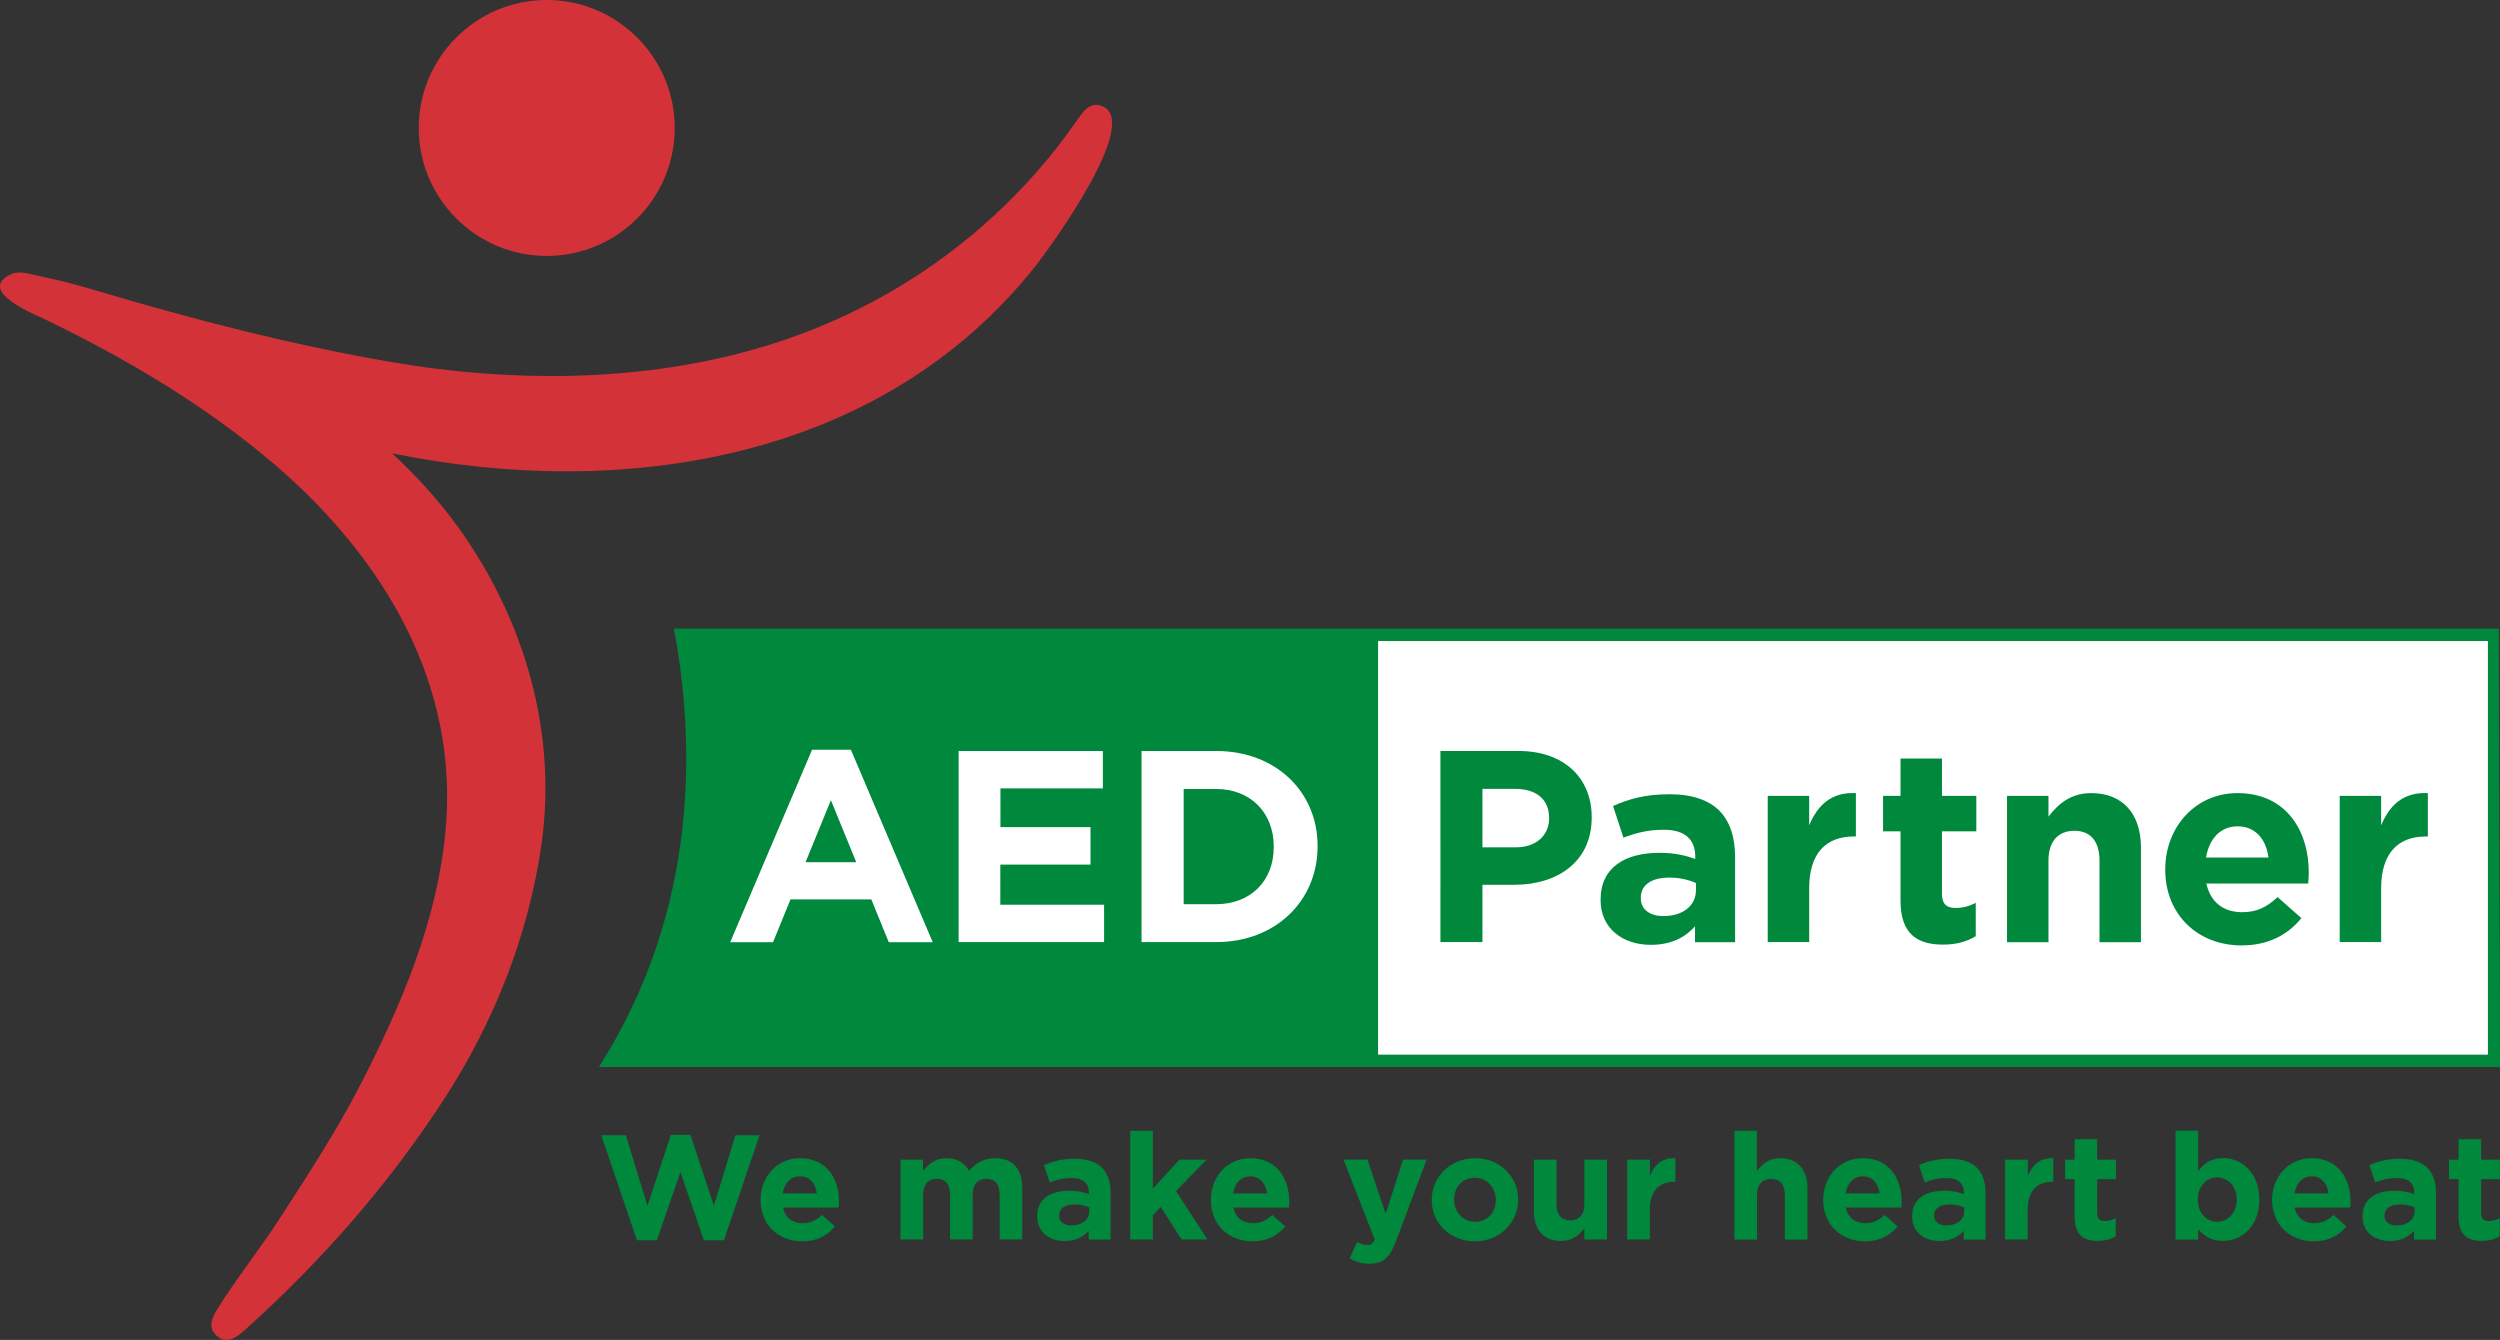
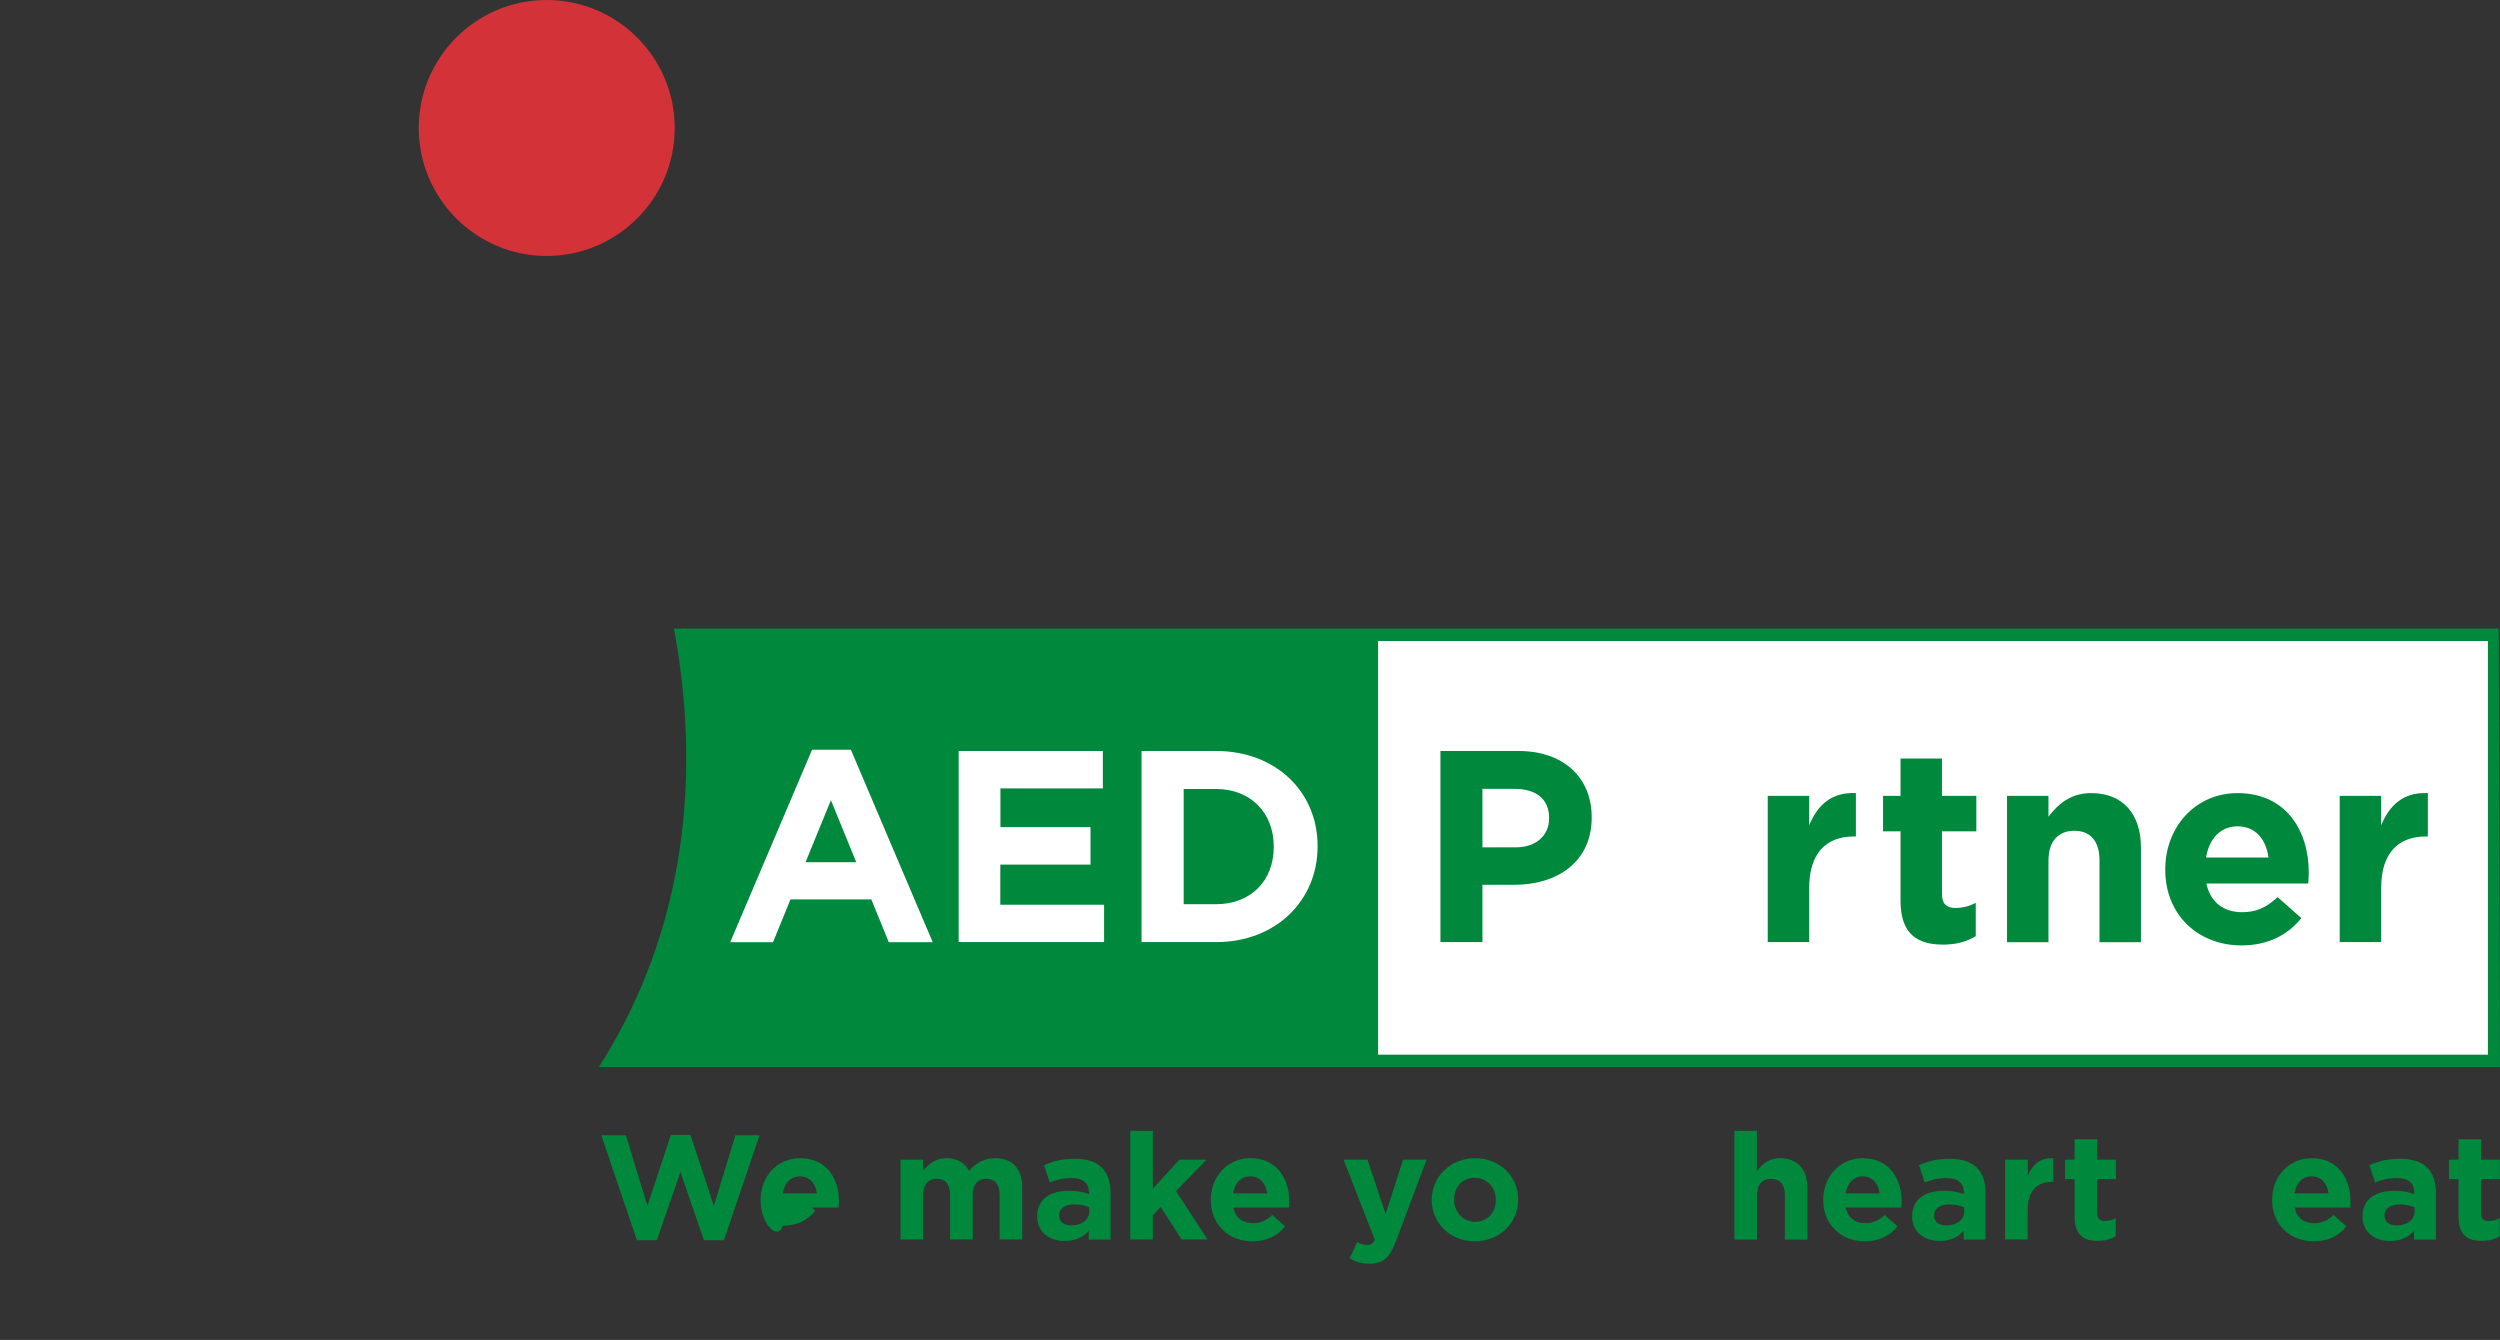
<svg xmlns="http://www.w3.org/2000/svg" version="1.1" preserveAspectRatio="xMinYMin" x="0px" y="0px" viewBox="0 0 218.98 117.37" xml:space="preserve">
  <rect x="0" y="0" width="218.98" height="117.37" fill="#333333" stroke="none" />
  <style type="text/css">
	.st0{fill:#00883D;}
	.st1{fill:#FFFFFF;}
	.st2{fill:#D33239;}
</style>
  <path class="st0" d="M218.98,93.46l-0.11-38.4H59.03c1.85,9.86,2.26,24.55-6.57,38.4H218.98z" />
  <rect x="120.71" y="56.15" class="st1" width="97.21" height="36.23" />
  <g>
    <path class="st2" d="M47.89,22.42c6.18,0,11.21-5.03,11.21-11.21S54.07,0,47.89,0C41.7,0,36.68,5.03,36.68,11.21   S41.7,22.42,47.89,22.42" />
-     <path class="st2" d="M96.56,9.3c-0.99-0.41-1.56,0.31-2.06,1.01c-0.87,1.23-1.75,2.44-2.71,3.6c-2.34,2.81-4.97,5.39-7.85,7.64   c-5.44,4.26-11.64,7.34-18.31,9.17c-10.08,2.77-21.1,2.76-31.37,0.99c-8.86-1.53-17.34-3.73-25.97-6.3   c-1.61-0.48-3.24-0.9-4.88-1.24C2.72,24.03,1.7,23.68,1,24c-3.16,1.47,2.07,3.55,2.92,3.96c7.16,3.46,14.16,7.6,20.21,12.79   c9.49,8.17,16.08,19.14,14.9,31.98c-0.72,7.9-3.85,15.24-7.43,22.22c-2.08,4.06-4.59,7.89-7.06,11.72   c-1.77,2.74-3.83,5.29-5.54,8.06c-0.46,0.74-0.81,1.58-0.01,2.28c0.95,0.83,1.85,0.03,2.56-0.6c6.69-6.04,12.55-12.71,17.44-20.28   c4.32-6.69,7.32-14.28,8.44-22.18c1.39-9.82-1.5-19.67-7.22-27.66c-1.7-2.37-3.72-4.6-5.86-6.58c20.23,4.13,42.89,0.63,56.4-16.47   C91.93,21.73,100,10.73,96.56,9.3" />
  </g>
  <path class="st1" d="M71.13,65.67l-7.17,16.86h3.75l1.53-3.75h7.08l1.53,3.75h3.85l-7.17-16.86H71.13z M70.56,75.52l2.22-5.43  L75,75.52H70.56z M87.63,75.73h7.89v-3.28h-7.89v-3.39h8.97v-3.28H83.97v16.74h12.74v-3.27h-9.09V75.73z M106.52,65.78h-6.53v16.74  h6.53c5.26,0,8.89-3.66,8.89-8.37V74.1C115.42,69.39,111.78,65.78,106.52,65.78z M111.57,74.2c0,2.96-2.03,5-5.04,5h-2.85V69.11  h2.85c3.01,0,5.04,2.08,5.04,5.04V74.2z" />
  <g>
    <path class="st0" d="M132.77,74.22c1.84,0,2.92-1.1,2.92-2.53v-0.05c0-1.65-1.15-2.54-2.99-2.54h-2.85v5.12H132.77z M126.17,65.78   h6.84c3.99,0,6.41,2.37,6.41,5.79v0.05c0,3.87-3.01,5.88-6.77,5.88h-2.8v5.02h-3.68V65.78z" />
-     <path class="st0" d="M148.55,78v-0.65c-0.62-0.29-1.43-0.48-2.32-0.48c-1.55,0-2.51,0.62-2.51,1.77v0.05   c0,0.98,0.81,1.55,1.98,1.55C147.4,80.25,148.55,79.32,148.55,78 M140.2,78.84v-0.05c0-2.8,2.13-4.09,5.16-4.09   c1.29,0,2.22,0.22,3.13,0.53v-0.21c0-1.51-0.93-2.34-2.75-2.34c-1.39,0-2.37,0.26-3.54,0.69l-0.91-2.77   c1.41-0.62,2.8-1.03,4.97-1.03c1.99,0,3.42,0.53,4.33,1.43c0.96,0.96,1.39,2.37,1.39,4.09v7.44h-3.51v-1.39   c-0.88,0.98-2.1,1.62-3.87,1.62C142.19,82.76,140.2,81.37,140.2,78.84" />
    <path class="st0" d="M154.84,69.71h3.63v2.58c0.74-1.77,1.94-2.92,4.09-2.82v3.8h-0.19c-2.41,0-3.9,1.46-3.9,4.52v4.73h-3.63V69.71   z" />
    <path class="st0" d="M166.47,78.89v-6.07h-1.53v-3.11h1.53v-3.27h3.63v3.27h3.01v3.11h-3.01v5.47c0,0.84,0.36,1.24,1.17,1.24   c0.67,0,1.27-0.17,1.79-0.45v2.92c-0.76,0.46-1.65,0.74-2.87,0.74C167.98,82.74,166.47,81.85,166.47,78.89" />
    <path class="st0" d="M175.8,69.71h3.63v1.82c0.84-1.08,1.91-2.06,3.75-2.06c2.75,0,4.35,1.82,4.35,4.76v8.3h-3.63v-7.15   c0-1.72-0.81-2.61-2.2-2.61c-1.39,0-2.27,0.89-2.27,2.61v7.15h-3.63V69.71z" />
    <path class="st0" d="M198.7,75.11c-0.21-1.63-1.17-2.73-2.7-2.73c-1.51,0-2.49,1.08-2.77,2.73H198.7z M189.66,76.19v-0.05   c0-3.66,2.61-6.67,6.33-6.67c4.28,0,6.24,3.32,6.24,6.96c0,0.29-0.02,0.62-0.05,0.96h-8.92c0.36,1.65,1.51,2.51,3.13,2.51   c1.22,0,2.1-0.38,3.11-1.32l2.08,1.84c-1.2,1.48-2.92,2.39-5.24,2.39C192.51,82.81,189.66,80.11,189.66,76.19" />
    <path class="st0" d="M204.94,69.71h3.63v2.58c0.74-1.77,1.94-2.92,4.09-2.82v3.8h-0.19c-2.41,0-3.9,1.46-3.9,4.52v4.73h-3.63V69.71   z" />
  </g>
  <polygon class="st0" points="52.67,99.44 54.82,99.44 56.71,105.62 58.76,99.41 60.48,99.41 62.53,105.62 64.42,99.44 66.53,99.44   63.41,108.64 61.66,108.64 59.6,102.66 57.53,108.64 55.79,108.64 " />
  <g>
-     <path class="st0" d="M71.55,104.53c-0.12-0.89-0.64-1.49-1.48-1.49c-0.82,0-1.36,0.59-1.51,1.49H71.55z M66.62,105.12v-0.03   c0-2,1.42-3.64,3.46-3.64c2.34,0,3.41,1.81,3.41,3.8c0,0.16-0.01,0.34-0.03,0.52h-4.87c0.19,0.9,0.82,1.37,1.71,1.37   c0.67,0,1.15-0.21,1.7-0.72l1.13,1c-0.65,0.81-1.59,1.31-2.86,1.31C68.17,108.73,66.62,107.26,66.62,105.12" />
+     <path class="st0" d="M71.55,104.53c-0.12-0.89-0.64-1.49-1.48-1.49c-0.82,0-1.36,0.59-1.51,1.49H71.55z M66.62,105.12v-0.03   c0-2,1.42-3.64,3.46-3.64c2.34,0,3.41,1.81,3.41,3.8c0,0.16-0.01,0.34-0.03,0.52h-4.87c0.67,0,1.15-0.21,1.7-0.72l1.13,1c-0.65,0.81-1.59,1.31-2.86,1.31C68.17,108.73,66.62,107.26,66.62,105.12" />
    <path class="st0" d="M78.87,101.58h1.98v0.99c0.46-0.59,1.06-1.12,2.06-1.12c0.91,0,1.6,0.4,1.97,1.11   c0.61-0.72,1.34-1.11,2.3-1.11c1.47,0,2.36,0.89,2.36,2.57v4.55h-1.98v-3.9c0-0.94-0.42-1.42-1.16-1.42c-0.74,0-1.2,0.48-1.2,1.42   v3.9h-1.98v-3.9c0-0.94-0.42-1.42-1.16-1.42c-0.74,0-1.2,0.48-1.2,1.42v3.9h-1.98V101.58z" />
    <path class="st0" d="M95.41,106.11v-0.35c-0.34-0.16-0.78-0.26-1.27-0.26c-0.85,0-1.37,0.34-1.37,0.97v0.02   c0,0.54,0.44,0.85,1.08,0.85C94.78,107.33,95.41,106.83,95.41,106.11 M90.85,106.56v-0.03c0-1.53,1.16-2.23,2.82-2.23   c0.71,0,1.21,0.12,1.71,0.29v-0.12c0-0.82-0.51-1.28-1.5-1.28c-0.76,0-1.29,0.14-1.93,0.38l-0.5-1.51   c0.77-0.34,1.53-0.56,2.71-0.56c1.08,0,1.87,0.29,2.36,0.78c0.52,0.52,0.76,1.29,0.76,2.23v4.06h-1.92v-0.76   c-0.48,0.54-1.15,0.89-2.11,0.89C91.94,108.7,90.85,107.95,90.85,106.56" />
  </g>
  <polygon class="st0" points="99,99.05 100.98,99.05 100.98,104.12 103.3,101.58 105.68,101.58 103.01,104.33 105.77,108.57   103.5,108.57 101.67,105.72 100.98,106.45 100.98,108.57 99,108.57 " />
  <g>
    <path class="st0" d="M110.99,104.53c-0.12-0.89-0.64-1.49-1.47-1.49c-0.82,0-1.36,0.59-1.51,1.49H110.99z M106.06,105.12v-0.03   c0-2,1.42-3.64,3.46-3.64c2.34,0,3.41,1.81,3.41,3.8c0,0.16-0.01,0.34-0.03,0.52h-4.87c0.19,0.9,0.82,1.37,1.71,1.37   c0.67,0,1.15-0.21,1.7-0.72l1.13,1c-0.65,0.81-1.59,1.31-2.86,1.31C107.61,108.73,106.06,107.26,106.06,105.12" />
    <path class="st0" d="M118.22,110.22l0.66-1.44c0.26,0.16,0.59,0.27,0.85,0.27c0.34,0,0.52-0.1,0.69-0.46l-2.74-7.02h2.1l1.59,4.76   l1.53-4.76h2.06l-2.69,7.16c-0.54,1.42-1.11,1.96-2.3,1.96C119.26,110.7,118.73,110.52,118.22,110.22" />
    <path class="st0" d="M131.02,105.12v-0.03c0-1.03-0.74-1.93-1.84-1.93c-1.13,0-1.81,0.87-1.81,1.9v0.03c0,1.03,0.74,1.93,1.84,1.93   C130.34,107.02,131.02,106.15,131.02,105.12 M125.41,105.12v-0.03c0-2.01,1.62-3.64,3.8-3.64c2.16,0,3.77,1.6,3.77,3.61v0.03   c0,2.01-1.62,3.64-3.8,3.64C127.01,108.73,125.41,107.13,125.41,105.12" />
-     <path class="st0" d="M134.36,106.11v-4.53h1.98v3.9c0,0.94,0.44,1.42,1.2,1.42s1.24-0.48,1.24-1.42v-3.9h1.98v6.99h-1.98v-0.99   c-0.46,0.59-1.04,1.12-2.05,1.12C135.23,108.7,134.36,107.71,134.36,106.11" />
-     <path class="st0" d="M142.54,101.58h1.98v1.41c0.4-0.97,1.06-1.59,2.23-1.54v2.07h-0.11c-1.32,0-2.13,0.8-2.13,2.47v2.58h-1.98   V101.58z" />
    <path class="st0" d="M151.91,99.05h1.98v3.52c0.46-0.59,1.04-1.12,2.05-1.12c1.5,0,2.38,0.99,2.38,2.6v4.53h-1.98v-3.9   c0-0.94-0.44-1.42-1.2-1.42s-1.24,0.48-1.24,1.42v3.9h-1.98V99.05z" />
    <path class="st0" d="M164.64,104.53c-0.12-0.89-0.64-1.49-1.47-1.49c-0.82,0-1.36,0.59-1.51,1.49H164.64z M159.7,105.12v-0.03   c0-2,1.42-3.64,3.46-3.64c2.34,0,3.41,1.81,3.41,3.8c0,0.16-0.01,0.34-0.03,0.52h-4.87c0.2,0.9,0.82,1.37,1.71,1.37   c0.66,0,1.15-0.21,1.7-0.72l1.13,1c-0.65,0.81-1.59,1.31-2.86,1.31C161.26,108.73,159.7,107.26,159.7,105.12" />
    <path class="st0" d="M172.05,106.11v-0.35c-0.34-0.16-0.78-0.26-1.27-0.26c-0.85,0-1.37,0.34-1.37,0.97v0.02   c0,0.54,0.44,0.85,1.08,0.85C171.42,107.33,172.05,106.83,172.05,106.11 M167.49,106.56v-0.03c0-1.53,1.16-2.23,2.82-2.23   c0.71,0,1.21,0.12,1.71,0.29v-0.12c0-0.82-0.51-1.28-1.5-1.28c-0.76,0-1.29,0.14-1.93,0.38l-0.5-1.51   c0.77-0.34,1.53-0.56,2.71-0.56c1.08,0,1.87,0.29,2.36,0.78c0.52,0.52,0.76,1.29,0.76,2.23v4.06h-1.92v-0.76   c-0.48,0.54-1.15,0.89-2.11,0.89C168.58,108.7,167.49,107.95,167.49,106.56" />
    <path class="st0" d="M175.64,101.58h1.98v1.41c0.4-0.97,1.06-1.59,2.23-1.54v2.07h-0.11c-1.32,0-2.13,0.8-2.13,2.47v2.58h-1.98   V101.58z" />
    <path class="st0" d="M181.72,106.59v-3.31h-0.84v-1.7h0.84v-1.79h1.98v1.79h1.64v1.7h-1.64v2.99c0,0.46,0.2,0.68,0.64,0.68   c0.37,0,0.69-0.09,0.98-0.25v1.59c-0.42,0.25-0.9,0.4-1.57,0.4C182.55,108.69,181.72,108.21,181.72,106.59" />
-     <path class="st0" d="M195.92,105.09v-0.03c0-1.16-0.78-1.93-1.71-1.93c-0.93,0-1.7,0.77-1.7,1.93v0.03c0,1.16,0.77,1.93,1.7,1.93   C195.13,107.02,195.92,106.26,195.92,105.09 M192.54,107.66v0.91h-1.98v-9.53h1.98v3.54c0.48-0.65,1.15-1.14,2.18-1.14   c1.63,0,3.18,1.28,3.18,3.61v0.03c0,2.33-1.53,3.61-3.18,3.61C193.66,108.7,193.01,108.22,192.54,107.66" />
    <path class="st0" d="M203.96,104.53c-0.12-0.89-0.64-1.49-1.47-1.49c-0.82,0-1.36,0.59-1.51,1.49H203.96z M199.02,105.12v-0.03   c0-2,1.42-3.64,3.46-3.64c2.34,0,3.41,1.81,3.41,3.8c0,0.16-0.01,0.34-0.03,0.52h-4.87c0.19,0.9,0.82,1.37,1.71,1.37   c0.66,0,1.15-0.21,1.7-0.72l1.13,1c-0.65,0.81-1.59,1.31-2.86,1.31C200.58,108.73,199.02,107.26,199.02,105.12" />
    <path class="st0" d="M211.5,106.11v-0.35c-0.34-0.16-0.78-0.26-1.27-0.26c-0.85,0-1.37,0.34-1.37,0.97v0.02   c0,0.54,0.44,0.85,1.08,0.85C210.87,107.33,211.5,106.83,211.5,106.11 M206.94,106.56v-0.03c0-1.53,1.16-2.23,2.82-2.23   c0.71,0,1.21,0.12,1.71,0.29v-0.12c0-0.82-0.51-1.28-1.5-1.28c-0.76,0-1.29,0.14-1.93,0.38l-0.5-1.51   c0.77-0.34,1.53-0.56,2.71-0.56c1.08,0,1.87,0.29,2.36,0.78c0.52,0.52,0.76,1.29,0.76,2.23v4.06h-1.92v-0.76   c-0.48,0.54-1.15,0.89-2.11,0.89C208.03,108.7,206.94,107.95,206.94,106.56" />
    <path class="st0" d="M215.35,106.59v-3.31h-0.84v-1.7h0.84v-1.79h1.98v1.79h1.64v1.7h-1.64v2.99c0,0.46,0.19,0.68,0.64,0.68   c0.37,0,0.69-0.09,0.98-0.25v1.59c-0.42,0.25-0.9,0.4-1.57,0.4C216.17,108.69,215.35,108.21,215.35,106.59" />
  </g>
</svg>